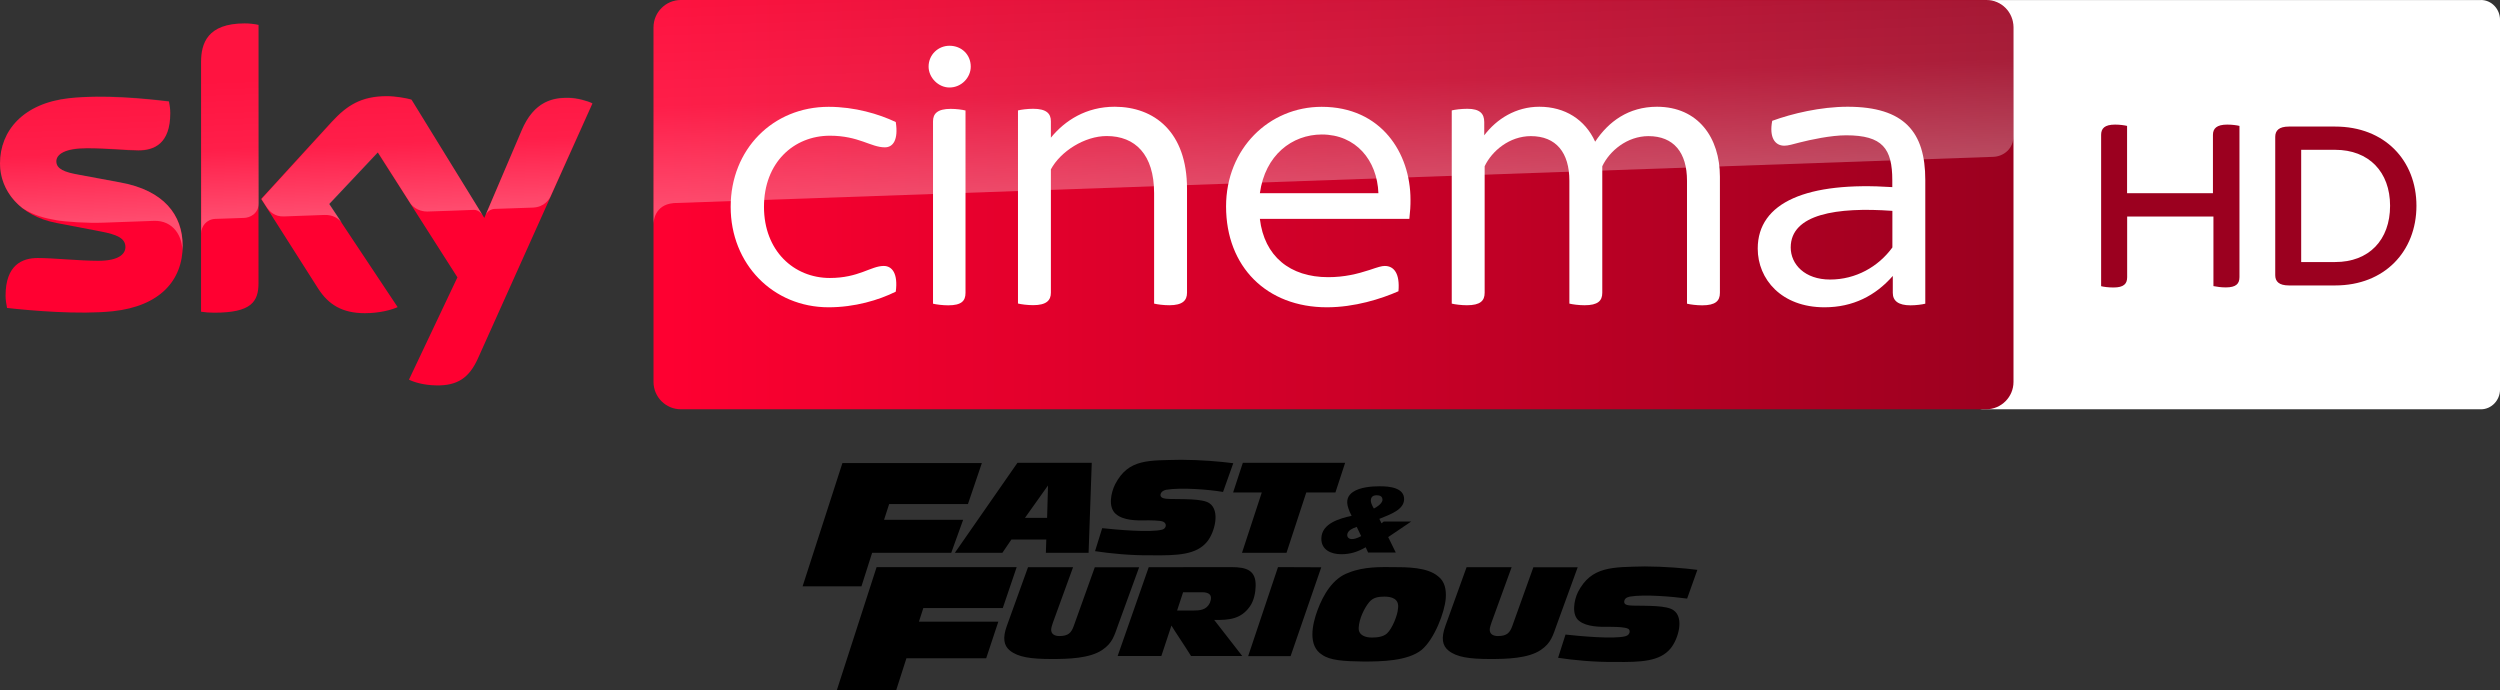
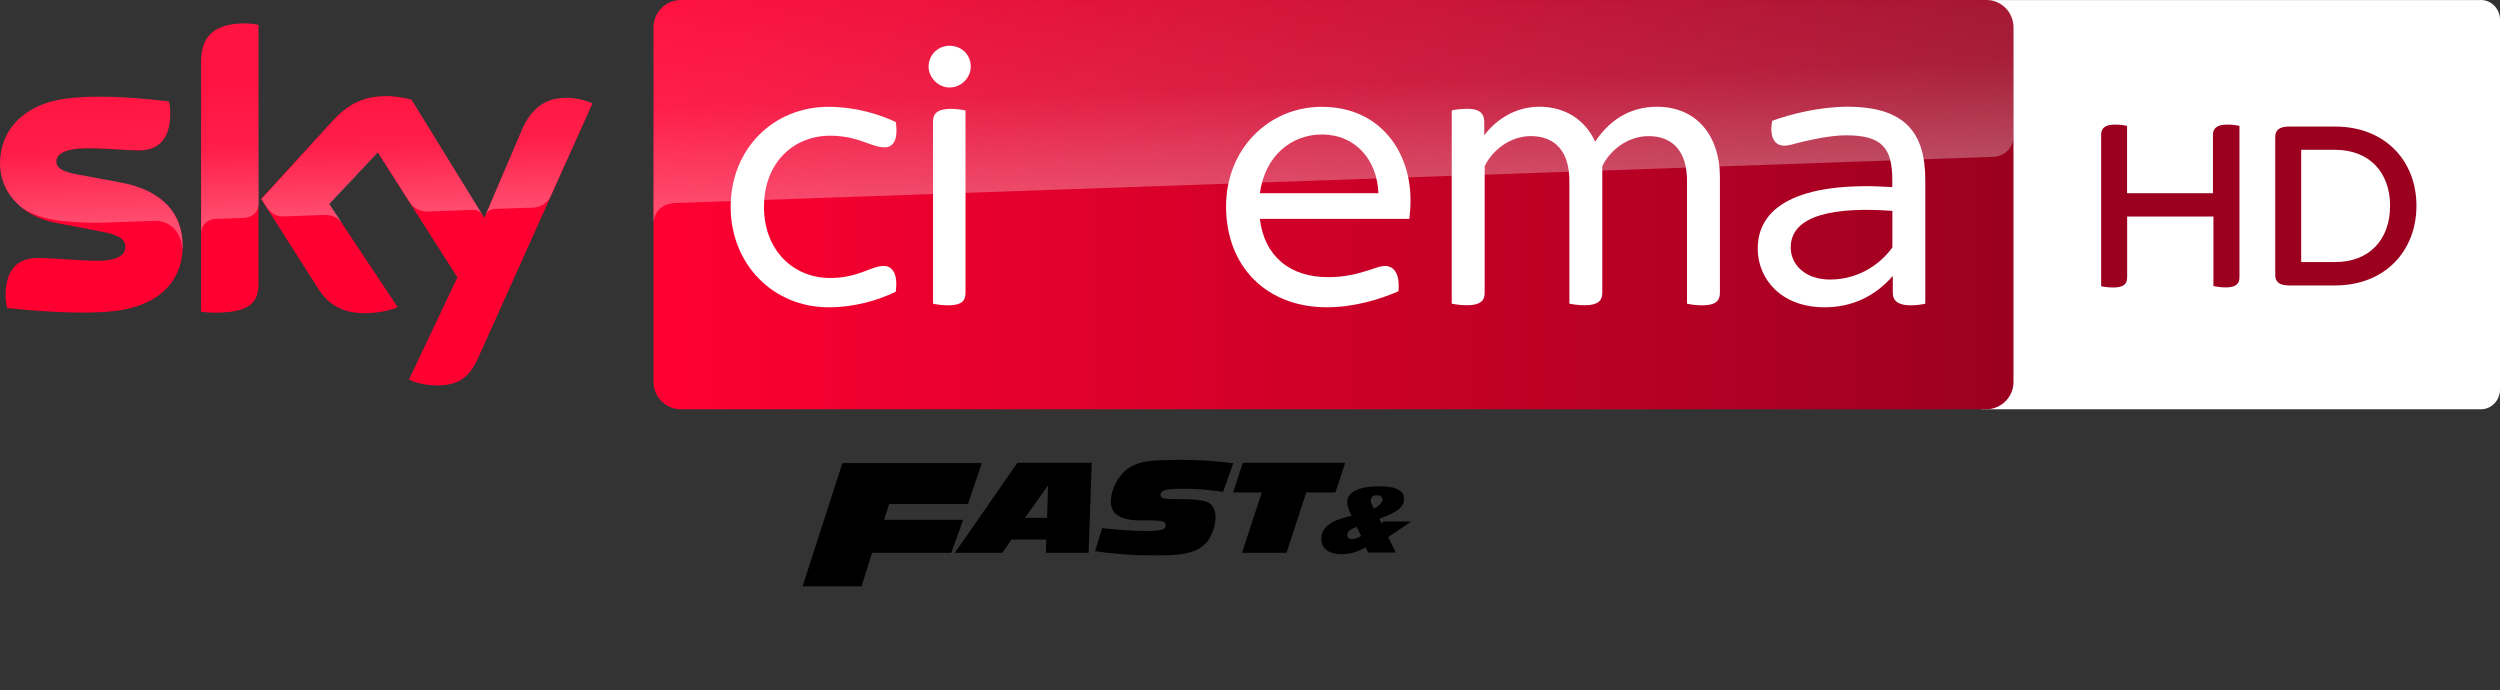
<svg xmlns="http://www.w3.org/2000/svg" width="3664.904" height="1012.133" viewBox="0.02 -0.006 3664.904 1012.133">
  <rect x="0.02" y="-0.006" width="3664.904" height="1012.133" fill="#333333" stroke="none" />
  <defs>
    <linearGradient id="a" x1="-625.21" x2="-403.69" y1="653.82" y2="653.82" gradientTransform="matrix(7.5 0 0 -7.5 3906.6 4671.7)" gradientUnits="userSpaceOnUse">
      <stop stop-color="#FF0031" offset="0" />
      <stop stop-color="#9B001F" offset="1" />
    </linearGradient>
    <linearGradient id="b" x1="-735.16" x2="-730.71" y1="1190.1" y2="1190.1" gradientTransform="matrix(-1.316 -37.678 -37.678 1.316 42656 -29484)" gradientUnits="userSpaceOnUse">
      <stop stop-color="#fff" offset="0" />
      <stop stop-color="#fff" stop-opacity=".4" offset=".5" />
      <stop stop-color="#fff" stop-opacity=".25" offset="1" />
    </linearGradient>
    <linearGradient id="c" x1="-721.24" x2="-716.8" y1="1180.7" y2="1180.7" gradientTransform="matrix(-1.956 -56.026 -56.026 1.956 64789 -42973)" gradientUnits="userSpaceOnUse">
      <stop stop-color="#fff" offset="0" />
      <stop stop-color="#fff" stop-opacity=".4" offset=".5" />
      <stop stop-color="#fff" stop-opacity=".25" offset="1" />
    </linearGradient>
  </defs>
  <g transform="translate(4279.6 304.14)">
    <g transform="matrix(7.287 0 0 7.287 -4677 -2403.2)">
      <path d="m330.93 390.36c0.582-0.289 1.578-0.922 1.73-1.672 0.012-0.711-0.371-0.996-1.195-0.996-0.914 0-1.172 0.531-1.148 1.176 0.012 0.418 0.414 1.191 0.613 1.492zm-2.559 5.547-0.895-1.863c-1.066 0.379-1.566 0.727-1.777 1.141-0.324 0.633-0.051 1.266 0.719 1.316 0.469 0.031 1.086-0.133 1.953-0.594zm1.391 3.297-0.484-1.055c-1.582 0.918-3.086 1.402-4.906 1.402-2.07 0-4.059-0.879-4.012-3.191 0.062-3.016 3.707-4.019 6.09-4.531-0.352-0.641-0.457-0.984-0.633-1.457-0.598-1.668-0.078-2.668 0.906-3.348 1.387-0.953 3.738-1.141 5.281-1.141 2.117-0.031 5.051 0.316 5.004 2.621-0.043 2.082-2.668 2.996-4.984 3.934l0.438 0.895 0.453-0.363 5.516 8e-3 -4.625 3.125 1.523 3.102h-5.566" fill-rule="evenodd" />
-       <path d="m291.34 410.88h3.176c1.422 0 2.719-0.094 3.418-1.543 0.68-1.676-0.281-2.137-1.547-2.137h-3.84zm-32.27-8.738-2.801 8.246h-15.984l-0.883 2.734h15.973l-2.441 7.359h-16.047l-2.07 6.457h-11.941l8.012-24.797zm110.41 13.57c2.691 0.293 9.637 0.965 12.043 0.34 0.543-0.148 0.855-0.496 0.855-0.93 0-0.555-0.355-0.668-1.035-0.793-0.871-0.164-2.391-0.176-2.961-0.176-1.898 0.043-4.633 0.023-6.141-1.176-1.586-1.168-1.074-4.164-0.246-5.836 2.699-5.203 6.938-4.984 13.449-5.137 4.004 0.019 7.922 0.348 10.562 0.691l-2.059 5.781c-2.824-0.391-8.594-0.898-11.547-0.398-0.797 0.184-1.082 0.52-1.117 1.062 8e-3 0.676 0.93 0.723 1.836 0.75 2.949 0.059 6.727-0.066 8.098 0.934 2.188 1.5 0.953 5.785-0.586 7.664-2.172 2.648-5.981 2.793-11.188 2.731-4.109 0.059-8.539-0.379-11.457-0.832zm-108.13-13.551h9.062l-4.043 11.117c-0.117 0.324-0.34 1.004-0.359 1.363-0.062 1.023 0.766 1.371 1.637 1.371 1.82 0 2.414-0.668 2.902-2.023l4.231-11.809h8.922l-4.141 11.375c-0.867 2.383-1.172 3.828-3.273 5.25-2.555 1.727-6.883 1.824-10.211 1.824-4.137 0-6.715-0.363-8.367-1.695-1.238-1-1.5-2.531-0.629-4.941zm88.227 0h9.062l-4.043 11.117c-0.117 0.324-0.34 1.004-0.359 1.363-0.062 1.023 0.766 1.371 1.637 1.371 1.82 0 2.414-0.668 2.902-2.023l4.234-11.809h8.918l-4.141 11.375c-0.867 2.383-1.172 3.828-3.269 5.25-2.559 1.727-6.887 1.824-10.215 1.824-4.141 0-6.719-0.363-8.363-1.695-1.246-1-1.504-2.531-0.633-4.941zm-29.234 0.016-6.168 17.875h-8.539l6.004-17.91zm5.551 1.074c3.055-1.25 6.637-1.109 8.676-1.109 3.094 0 7.125 0.023 9.273 1.848 1.359 1.02 1.676 2.688 1.543 4.441-0.215 2.812-2.266 8.168-4.836 10.352-2.812 2.273-8.117 2.356-11.715 2.356-4.098-0.051-6.715-0.242-8.309-1.355-2.898-1.777-2.031-6.031-0.941-8.969 1.16-3.125 3.106-6.477 6.309-7.562zm7.152 4.828c-1.273 0-2.297 0.191-3.066 1.121-0.984 1.195-2.023 3.332-2.106 5.152-0.082 1.559 1.457 1.961 2.629 1.961 1.066 0 2.305-0.129 3.07-0.832 1.066-0.984 2.125-3.672 2.203-4.961 0.332-2.078-1.379-2.441-2.731-2.441zm-53.668 11.953 6.254-17.871 16.656-0.016c3.129 0 4.914 0.699 4.859 3.773-0.023 1.266-0.324 3.035-1.23 4.231-1.754 2.402-4.019 2.68-7.113 2.621l5.648 7.262h-10.301c-1.332-2.148-3.363-5.121-3.949-6.137-0.711 2.043-1.312 4.094-2.031 6.137h-8.793" />
      <path d="m317.33 387.12-3.981 12.148h-8.953l3.984-12.148h-5.769l1.953-5.961h20.582l-1.953 5.961zm-65.266-5.906-2.801 8.25h-15.852l-1.023 3.16h15.91l-2.394 6.644h-15.918l-2.144 6.738h-11.84l8.008-24.793zm13.125 11.027 0.184-6.527-4.641 6.527zm-18.559 7.027 12.594-18.109h14.949l-0.637 18.109h-8.594l0.086-2.672h-7.023l-1.812 2.672zm29.645-4.961c2.691 0.289 9.691 0.945 12.082 0.293 0.828-0.227 0.984-1.23 0.191-1.59-0.621-0.297-2.777-0.27-3.473-0.27-1.898 0.043-4.539 0.039-6.062-1.285-1.617-1.406-0.965-4.301-0.141-5.973 2.699-5.207 6.801-4.777 13.312-4.93 4.004 0.016 7.816 0.348 10.457 0.691l-2.059 5.781c-2.82-0.496-8.488-0.934-11.441-0.438-0.797 0.188-1.113 0.605-1.148 1.055 8e-3 0.676 0.957 0.77 1.867 0.793 2.258 0.078 6.621-0.133 7.996 0.871 2.188 1.496 1.055 5.852-0.484 7.731-2.172 2.648-5.981 2.793-11.191 2.731-4.106 0.059-8.434-0.379-11.348-0.832l1.441-4.629" />
    </g>
    <g transform="matrix(1.2 0 0 1.2 -4297.7 551.25)">
      <g transform="matrix(1 0 0 1 716.31 -712.82)">
        <path d="m2329.6 0c12.9 0 23.3 10.94 23.3 24.276v451.45c0 13.336-10.5 24.276-23.3 24.276h-607.9c-12.9 0-23.3-10.94-23.3-24.276v-451.34c0-13.44 10.5-24.276 23.3-24.276h607.9" fill="#fff" />
        <g fill="#00396e">
          <g fill="#9b001f">
            <path d="m2034.6 153.8v184.7c0 8.1-4.1 12.6-16.7 12.6-5.7 0-11-0.8-15.1-1.6v-85h-105.4v74.1c0 8.1-4.1 12.6-16.7 12.6-6.1 0-12.2-0.8-15.1-1.6v-184.8c0-7.8 4.1-12.6 17.1-12.6 5.7 0 11.3 0.8 14.6 1.6v82.2h104.9v-71.2c0-7.8 4.5-12.6 17.5-12.6 6 0 11.6 0.8 14.9 1.6" />
            <path d="m2250.8 251.4c0 55.4-38.7 97.3-99.3 97.3h-56.5c-12.2 0-16.7-4.9-16.7-12.6v-168.9c0-7.7 4.5-12.6 16.7-12.6h56.5c60.6 0 99.3 41.5 99.3 96.8m-32.2 0c0-41.5-26-68.4-67.1-68.4h-41.5v137.1h41.5c41.1 0.1 67.1-26.8 67.1-68.7" />
          </g>
        </g>
      </g>
      <g transform="translate(1595.9 -230.81)">
        <path d="m-1357.6-182.22c0 43-28 74.2-85.2 80.4-41.2 4.4-101-0.8-129.4-4-1-4.6-1.8-10.4-1.8-15 0-37.4 20.2-46 39.2-46 19.8 0 51 3.4 74 3.4 25.6 0 33.2-8.6 33.2-16.8 0-10.8-10.2-15.2-30-19l-54.2-10.4c-45-8.6-69-39.6-69-72.6 0-40 28.4-73.6 84.4-79.8 42.2-4.6 93.8 0.6 122 4 1 4.8 1.6 9.4 1.6 14.4 0 37.4-19.8 45.4-38.8 45.4-14.6 0-37.2-2.6-63.2-2.6-26.4 0-37.2 7.2-37.2 16 0 9.4 10.4 13.2 26.8 16.2l51.6 9.6c53.2 9.6 76 39.8 76 76.8m92.6 46c0 23-9 36.2-54 36.2-6 0-11.2-0.4-16.2-1.2v-304.8c0-23.2 7.8-47.4 53.2-47.4 5.8 0 11.6 0.6 17 1.8zm183.8 118c6 3 18 6.8 33.2 7 26.2 0.6 40.4-9.4 51-32.8l140-311.6c-5.8-3-18.6-6.6-29-6.8-18-0.4-42.2 3.2-57.6 40l-45.6 106.6-89-144.6c-5.8-1.8-19.8-4.2-30-4.2-31.6 0-49 11.6-67.2 31.2l-86.4 94.4 69.6 109.4c12.8 20 29.8 30.2 57.2 30.2 18 0 33-4.2 40-7.4l-83.8-126 59.4-63 97.4 152.6z" fill="#ff0031" />
        <path d="m845.76-482.02h-1594.8c-18.4 0-33.4 15-33.4 33.4v433.2c0 18.4 15 33.4 33.4 33.4h1594.6c18.4 0 33.4-15 33.4-33.4v-433.4c-0.2-18.4-14.8-33.2-33.2-33.2" fill="url(#a)" />
        <path d="m-1335-406.02v209c0-8.4 6.4-17.2 17.2-17.6 7.6-0.2 28.8-1 35.2-1.2 7-0.2 17.6-5 17.8-17.8v-218c-5.4-1.2-11.2-1.8-17-1.8-45.4 0.2-53.2 24.2-53.2 47.4m160 72.8-86.4 94.4 7 10.8c3 4 8.8 10.8 20.4 10.4 4.2-0.2 45.8-1.6 49.2-1.8 10.8-0.4 17.6 4.2 21.8 9.8l-15.4-23.2 59.4-63 39.8 62.6c7.2 9.4 18 9.6 20.4 9.6 2 0 54.4-1.8 56.6-2 3.6-0.2 7.8 1.8 11 6.4l-86.6-140.8c-5.8-1.8-19.8-4.2-30-4.2-31.6-0.2-49 11.2-67.2 31m-321.4-29c-56 6.2-84.4 39.6-84.4 79.8 0 20.6 9.4 40.4 27.4 54.6 13.6 9 27.6 12.4 41.4 14.8 11.4 2 38 3.8 57.8 3 6.2-0.2 51.8-1.8 61.6-2.2 23.2-0.8 35.6 19 34.4 38.8v-1c0.2-2.6 0.4-5.2 0.4-7.8 0-37-22.8-67.2-75.8-77l-51.6-9.6c-16.6-2.8-26.8-6.8-26.8-16.2 0-8.8 11-16.2 37.2-16.2 26 0 48.6 2.6 63.2 2.6 19 0 38.8-8 38.8-45.4 0-5-0.6-9.6-1.6-14.4-20.2-2.4-52.6-5.8-84.8-5.8-12.6 0.2-25.2 0.8-37.2 2m552.6 39.8-44.2 104.2c0-0.2 2.8-8.2 11.4-8.6 0 0 43.6-1.6 46.8-1.6 14.2-0.6 19.8-10.2 21.4-13.4l51.2-114.2c-5.8-3-18.6-6.6-29-6.8h-2.2c-17.8 0.2-40.6 5-55.4 40.4" fill="url(#b)" opacity=".3" />
        <path d="m-749.04-482.02c-18.4 0-33.4 15-33.4 33.4v240.6-0.2c0-3.6 1.4-23.4 24-25.6 0 0 1.2-0.2 3.2-0.2 98.6-3.4 1609.4-56.4 1609.4-56.4 12.6-0.4 24.8-9.8 24.8-25.4v-132.6c0-18.4-15-33.4-33.4-33.4z" fill="url(#c)" opacity=".3" />
        <g transform="translate(-1595.9 -646.92)" fill="#fff">
          <path d="m907.7 417.6c0-70.2 51.5-122.2 119.7-122.2 31.9 0 61.4 8.8 82 18.6 3.4 22.1-3.5 30.9-13.3 30.9-17.2 0-31.9-14.2-67.2-14.2-44.2 0-80.5 32.9-80.5 86.9 0 53.5 36.3 86.9 80.5 86.9 35.3 0 50.1-14.7 65.8-14.7 10.3 0 17.6 9.3 14.7 31.4-20.6 10.3-50.1 19.1-82 19.1-68.2 0-119.7-53-119.7-122.7" />
          <path d="m2116.2 380.8v141.9c0 9.8-5.4 15.2-21.6 15.2-6.9 0-14.7-1-18.6-2v-150.2c0-34.4-16.2-54.5-47.1-54.5-26 0-47.6 18.1-56.4 36.8v154.6c0 9.8-5.4 15.2-21.6 15.2-6.9 0-14.7-1-18.6-2v-150.1c0-34.4-16.2-54.5-47.1-54.5-26 0-47.6 18.1-56.4 36.8v154.6c0 9.8-5.4 15.2-21.6 15.2-6.8 0-14.7-1-18.6-2v-236c3.9-1 11.8-2 19.1-2 15.2 0 20.6 5.9 20.6 16.2v16.2c15.2-20.1 38.8-34.9 67.3-34.9 31.4 0 55.9 15.7 68.2 42.7 16.2-24.5 40.7-42.7 75.6-42.7 50.3 0.1 76.8 37.9 76.8 85.5" />
          <path d="m1736.8 432.3h-182.6c5.4 45.7 36.8 71.2 83.4 71.2 20.1 0 35.8-4 50.6-8.8 10.3-3.5 14.7-4.9 18.6-4.9 11.3 0 18.6 9.3 16.7 30.9-21.1 9.3-53.5 19.6-87.4 19.6-73.6 0-123.2-49.5-123.2-123.2 0-70.7 52.6-121.7 116.8-121.7 72.7 0 108.5 56.4 108.5 113.4 0.1 6.9-0.4 15.2-1.4 23.5m-182.6-31.4h144.8c-1.5-40.2-27.5-71.7-69.2-71.7-36.3 0.1-69.2 25.1-75.6 71.7" />
-           <path d="m1465.2 395.5v127.1c0 9.3-5.4 15.2-21.6 15.2-6.8 0-14.7-1-18.6-2v-135c0-47.1-23.1-69.7-57.9-69.7-27 0-56.4 18.7-68.2 40.7v150.7c0 9.3-5.4 15.2-21.6 15.2-6.9 0-14.7-1-18.6-2v-235.9c3.9-1 11.8-2 18.6-2 16.2 0 21.6 5.9 21.6 15.2v20.1c17.2-21.1 43.2-37.8 78-37.8 48.1 0.1 88.3 30.5 88.3 100.2" />
          <path d="m2367.1 384.7v151.2c-3.9 1-11.3 2-18.1 2-14.7 0-21.6-5.4-21.6-15.2v-20.7c-21.1 24.1-48.6 38.3-83.5 38.3-52.5 0-81.5-34.3-81.5-71.7 0-56.9 60.9-82 164.4-75.1v-8.3c0-38.8-11.8-55-56.4-55-18.6 0-43.7 5.4-56.9 8.8-7.9 2-13.8 3.9-18.6 3.9-11.3 0-18.7-9.8-14.8-30.4 24.1-8.8 58.9-17.2 92.3-17.2 69.2 0.1 94.7 31 94.7 89.4m-40.2 82.5v-44.7c-67.7-4.9-124.2 3.9-124.2 44.7 0 20.6 17.2 39.2 48.1 39.2 31.4 0 58.9-15.6 76.1-39.2" />
          <path d="m1149.5 246.3c0-14.7 11.8-25.5 25.5-25.5 14.8 0 26 10.8 26 25.5 0 13.3-11.3 25.5-26 25.5-13.7 0-25.5-12.2-25.5-25.5m5.4 289.6v-222.8c0-9.3 5.4-15.2 21.6-15.2 6.9 0 14.2 1 18.1 2v222.8c0 9.8-4.9 15.2-21.1 15.2-6.8 0-14.6-1-18.6-2" />
        </g>
      </g>
    </g>
  </g>
</svg>